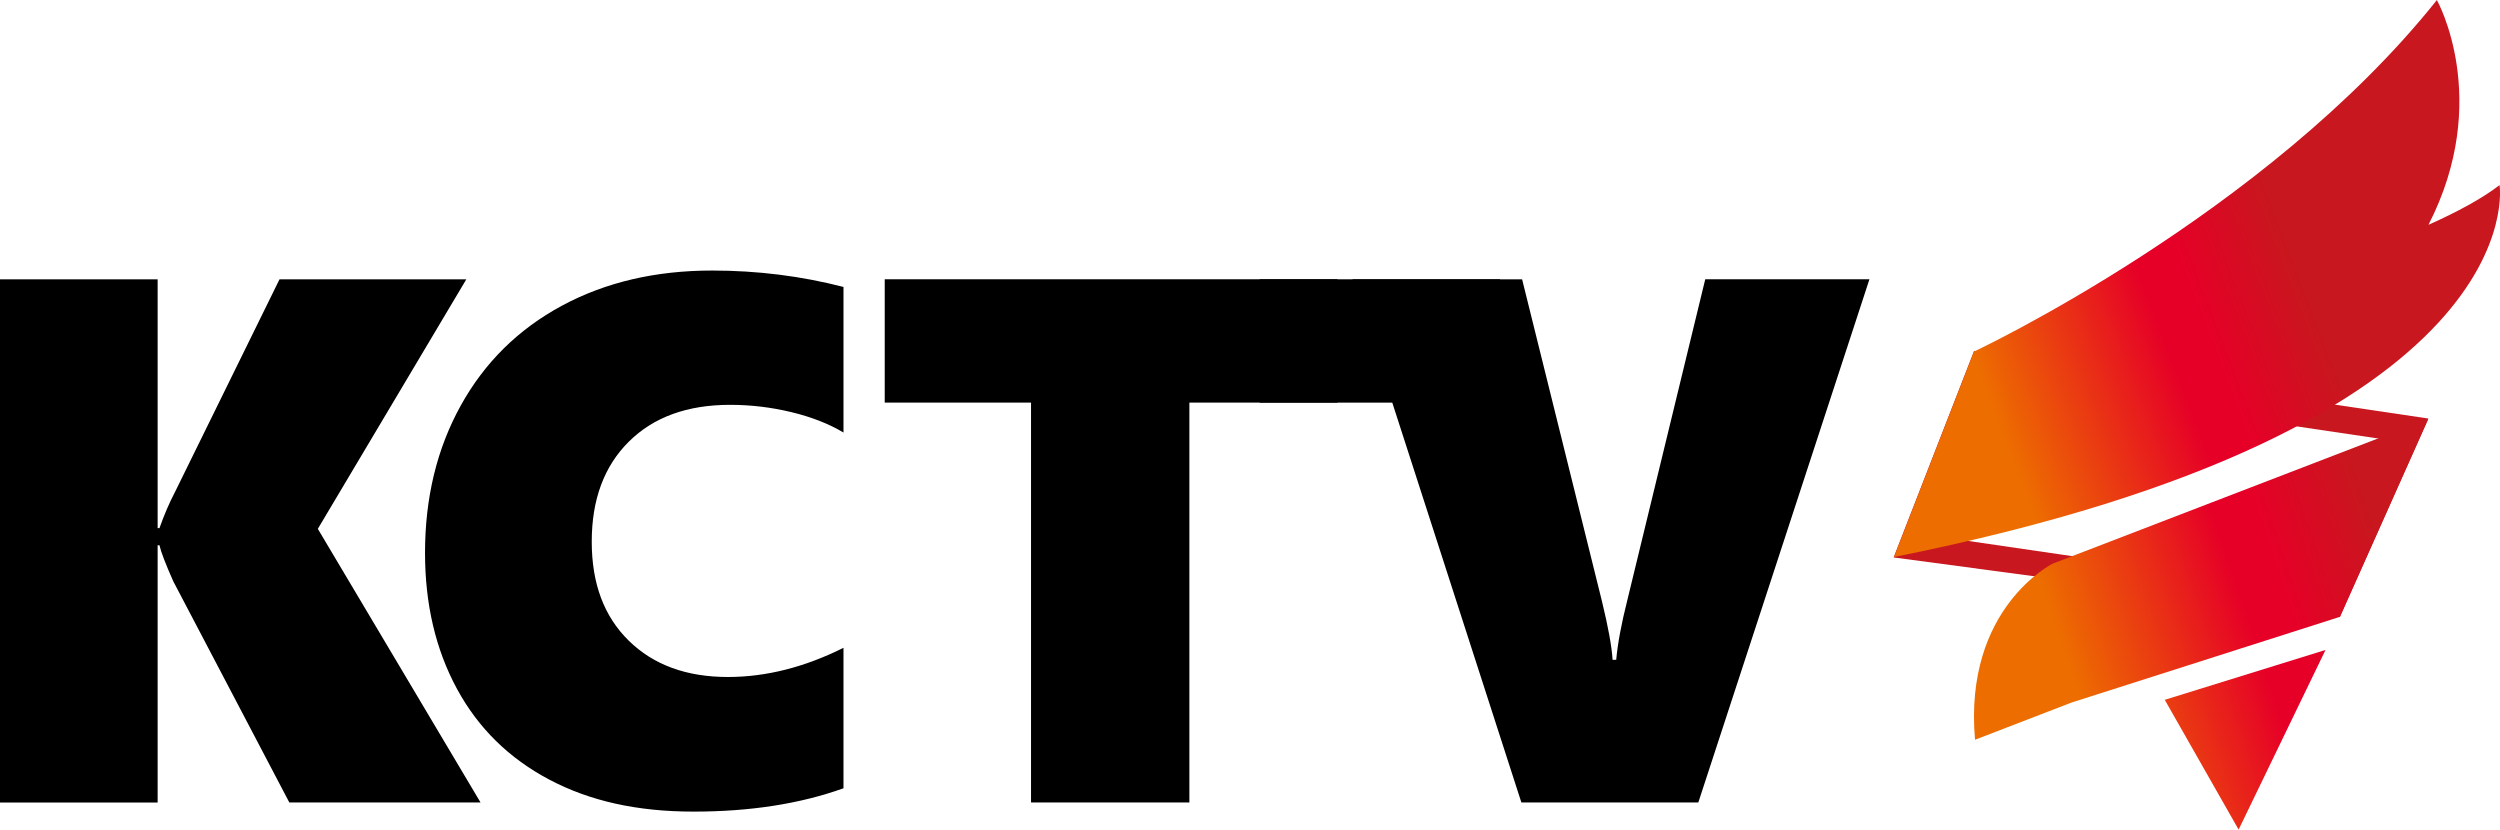
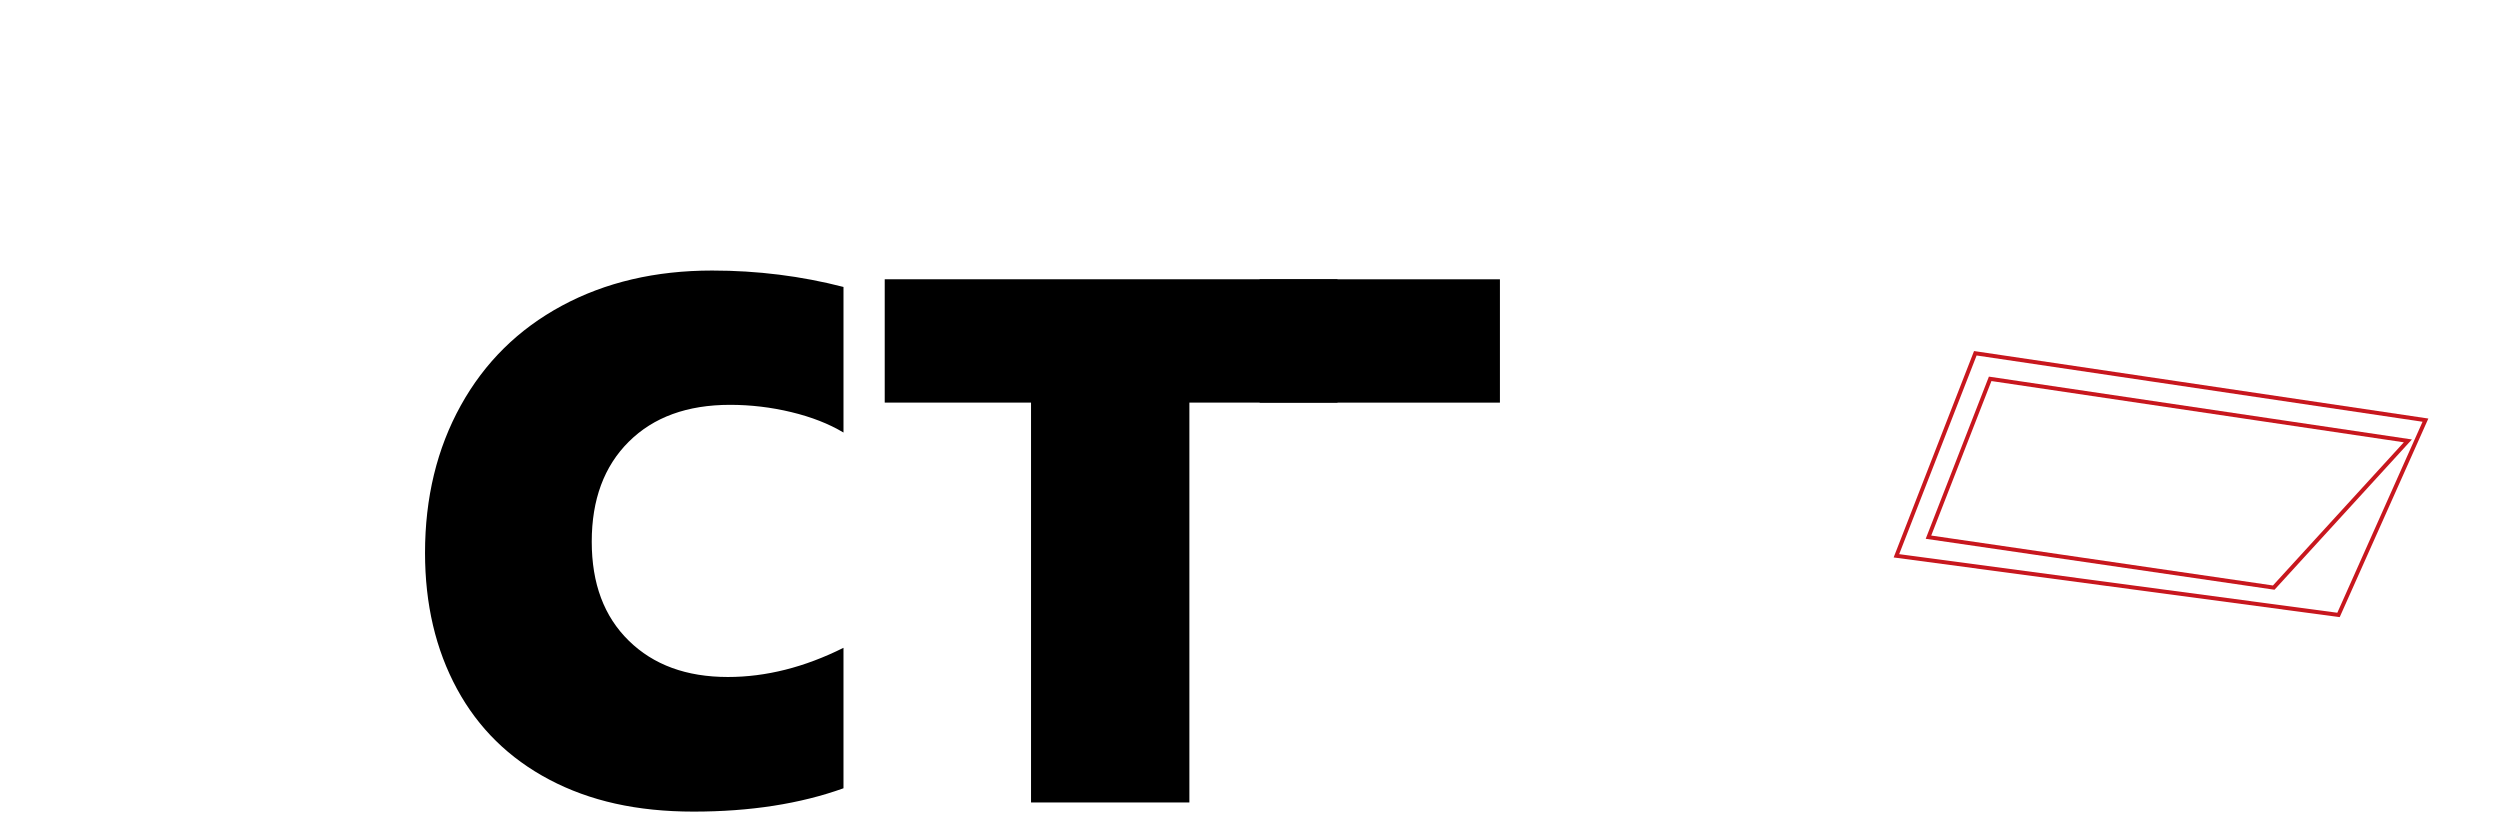
<svg xmlns="http://www.w3.org/2000/svg" xmlns:xlink="http://www.w3.org/1999/xlink" id="_레이어_2" data-name="레이어 2" viewBox="0 0 693.07 230">
  <defs>
    <style>
      .cls-1 {
        fill: url(#_무제_그라디언트-2);
      }

      .cls-2 {
        fill: url(#_무제_그라디언트);
      }

      .cls-3 {
        clip-path: url(#clippath-2);
      }

      .cls-4 {
        fill: #c8171e;
      }

      .cls-5 {
        clip-path: url(#clippath-1);
      }

      .cls-6 {
        clip-path: url(#clippath);
      }

      .cls-7 {
        fill: none;
      }

      .cls-8 {
        fill: url(#_무제_그라디언트-3);
      }
    </style>
    <clipPath id="clippath">
-       <path class="cls-7" d="M569.09,156.24s-24.76,12.23-21.56,48.84l26.78-10.32,74.4-23.76,24.45-54.8-104.08,40.05Z" />
-     </clipPath>
+       </clipPath>
    <linearGradient id="_무제_그라디언트" data-name="무제 그라디언트" x1="249.91" y1="-87.66" x2="250.37" y2="-87.66" gradientTransform="translate(-60971.58 -484.45) rotate(-18.71) scale(232.34 -232.34)" gradientUnits="userSpaceOnUse">
      <stop offset="0" stop-color="#ed6d00" />
      <stop offset=".13" stop-color="#ed6d00" />
      <stop offset=".61" stop-color="#e60027" />
      <stop offset=".72" stop-color="#e60027" />
      <stop offset="1" stop-color="#c8171e" />
    </linearGradient>
    <clipPath id="clippath-1">
      <polygon class="cls-7" points="600.13 194.01 620.6 230 644.7 180.18 600.13 194.01" />
    </clipPath>
    <linearGradient id="_무제_그라디언트-2" data-name="무제 그라디언트" x1="249.91" y1="-87.42" x2="250.37" y2="-87.42" gradientTransform="translate(-60937.9 -384.45) rotate(-18.71) scale(232.34 -232.34)" xlink:href="#_무제_그라디언트" />
    <clipPath id="clippath-2">
      <path class="cls-7" d="M547.25,97.45l-22.17,56.97c178.53-35.74,167.87-103.1,167.87-103.1-4.89,3.74-11.7,7.43-19.71,11,17.81-34.74,2.33-62.31,2.33-62.31-47.45,59.54-128.32,97.45-128.32,97.45" />
    </clipPath>
    <linearGradient id="_무제_그라디언트-3" data-name="무제 그라디언트" x1="249.8" y1="-88.05" x2="250.26" y2="-88.05" gradientTransform="translate(-60992.07 1481.59) rotate(-20.7) scale(232.35 -232.35)" xlink:href="#_무제_그라디언트" />
  </defs>
  <g id="_레이어_1-2" data-name="레이어 1">
    <g>
      <g>
-         <path class="cls-4" d="M534.63,148.92l95.71,13.98,37.19-40.67-115.8-17.2-17.1,43.89Zm113.68,21.56l-122.57-16.39,21.87-56.15,124.79,18.54-24.1,54Z" />
        <path class="cls-4" d="M535.4,148.47l94.72,13.84,36.29-39.69-114.33-16.98-16.69,42.83Zm95.15,15.02l-.29-.04-96.4-14.08,17.52-44.96,117.27,17.42-38.09,41.66Zm-104.03-9.86l121.45,16.24,23.63-52.95-123.63-18.37-21.46,55.07Zm122.13,17.45l-.41-.05-123.27-16.49,22.29-57.22,125.95,18.71-.3,.67-24.27,54.37Z" />
        <g class="cls-6">
          <path class="cls-2" d="M569.09,156.24s-24.76,12.23-21.56,48.84l26.78-10.32,74.4-23.76,24.45-54.8-104.08,40.05Z" />
        </g>
        <g class="cls-5">
-           <path class="cls-1" d="M600.13,194.01l20.48,35.99,24.1-49.82-44.58,13.83Z" />
+           <path class="cls-1" d="M600.13,194.01Z" />
        </g>
        <g class="cls-3">
-           <path class="cls-8" d="M547.25,97.45l-22.17,56.97c178.53-35.74,167.87-103.1,167.87-103.1-4.89,3.74-11.7,7.43-19.71,11,17.81-34.74,2.33-62.31,2.33-62.31-47.45,59.54-128.32,97.45-128.32,97.45" />
-         </g>
+           </g>
      </g>
      <g>
        <g>
-           <path d="M80.21,222.47l-32.16-61.29c-2.16-4.86-3.44-8.19-3.84-10.01h-.51v71.31H0V77.43H43.7v68.98h.51c1.28-3.64,2.73-7.01,4.35-10.11l28.93-58.87h51.79l-41.17,69.18,45.11,75.86h-53Z" />
          <path d="M233.84,218.53c-12,4.31-25.86,6.47-41.57,6.47s-28.76-2.95-39.95-8.85c-11.19-5.9-19.74-14.3-25.64-25.19-5.9-10.89-8.85-23.45-8.85-37.68,0-15.31,3.3-28.93,9.91-40.86,6.61-11.94,15.95-21.15,28.02-27.66,12.07-6.51,25.96-9.76,41.67-9.76,12.54,0,24.68,1.52,36.41,4.55v40.36c-4.05-2.43-8.87-4.31-14.46-5.66-5.6-1.35-11.26-2.02-16.99-2.02-11.87,0-21.22,3.41-28.07,10.22-6.85,6.81-10.27,16.05-10.27,27.71s3.42,20.75,10.27,27.46c6.84,6.71,16,10.06,27.46,10.06,10.59,0,21.27-2.7,32.06-8.09v38.94Z" />
          <path d="M329.73,111.61v110.86h-43.9V111.61h-40.56v-34.19h125.52v34.19h-41.07Z" />
-           <path d="M470.83,222.47h-49.06l-46.83-145.04h47.03l22.15,89.31c1.75,7.22,2.73,12.61,2.93,16.18h1.01c.4-4.52,1.45-10.11,3.14-16.79l21.54-88.71h45.52l-47.44,145.04Z" />
        </g>
        <rect x="349.21" y="77.43" width="66.61" height="34.19" />
      </g>
    </g>
  </g>
</svg>